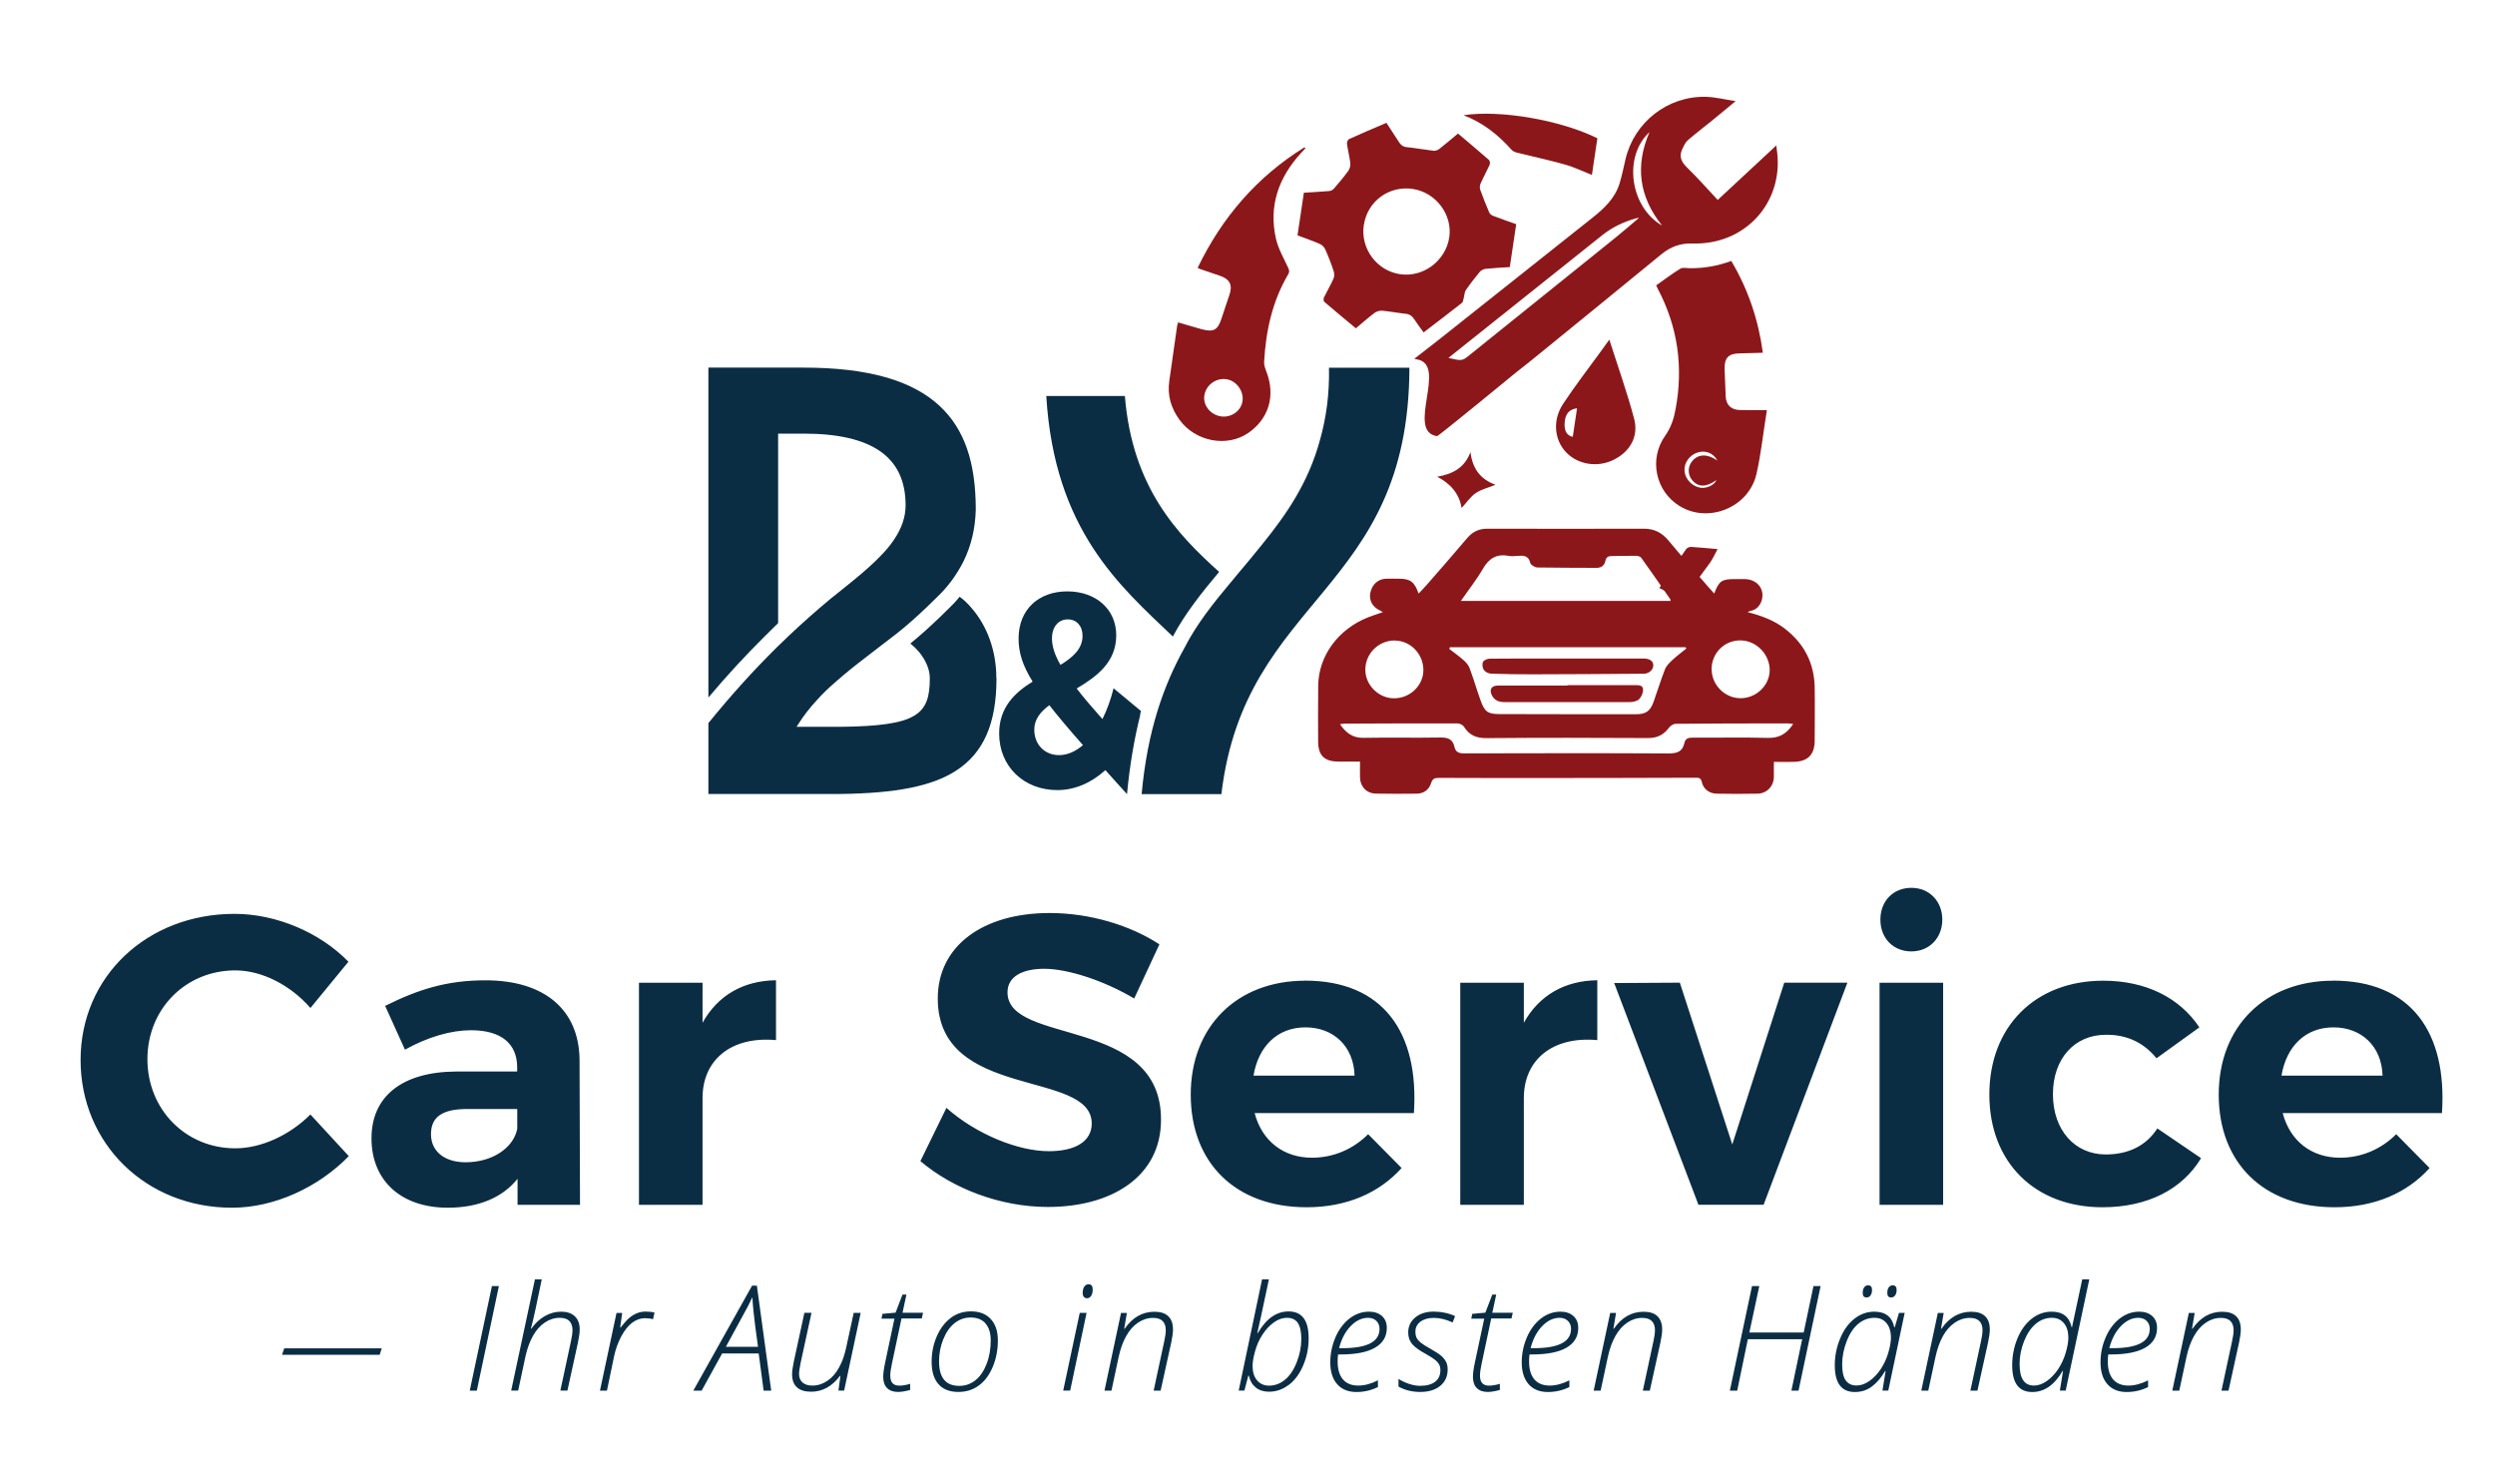
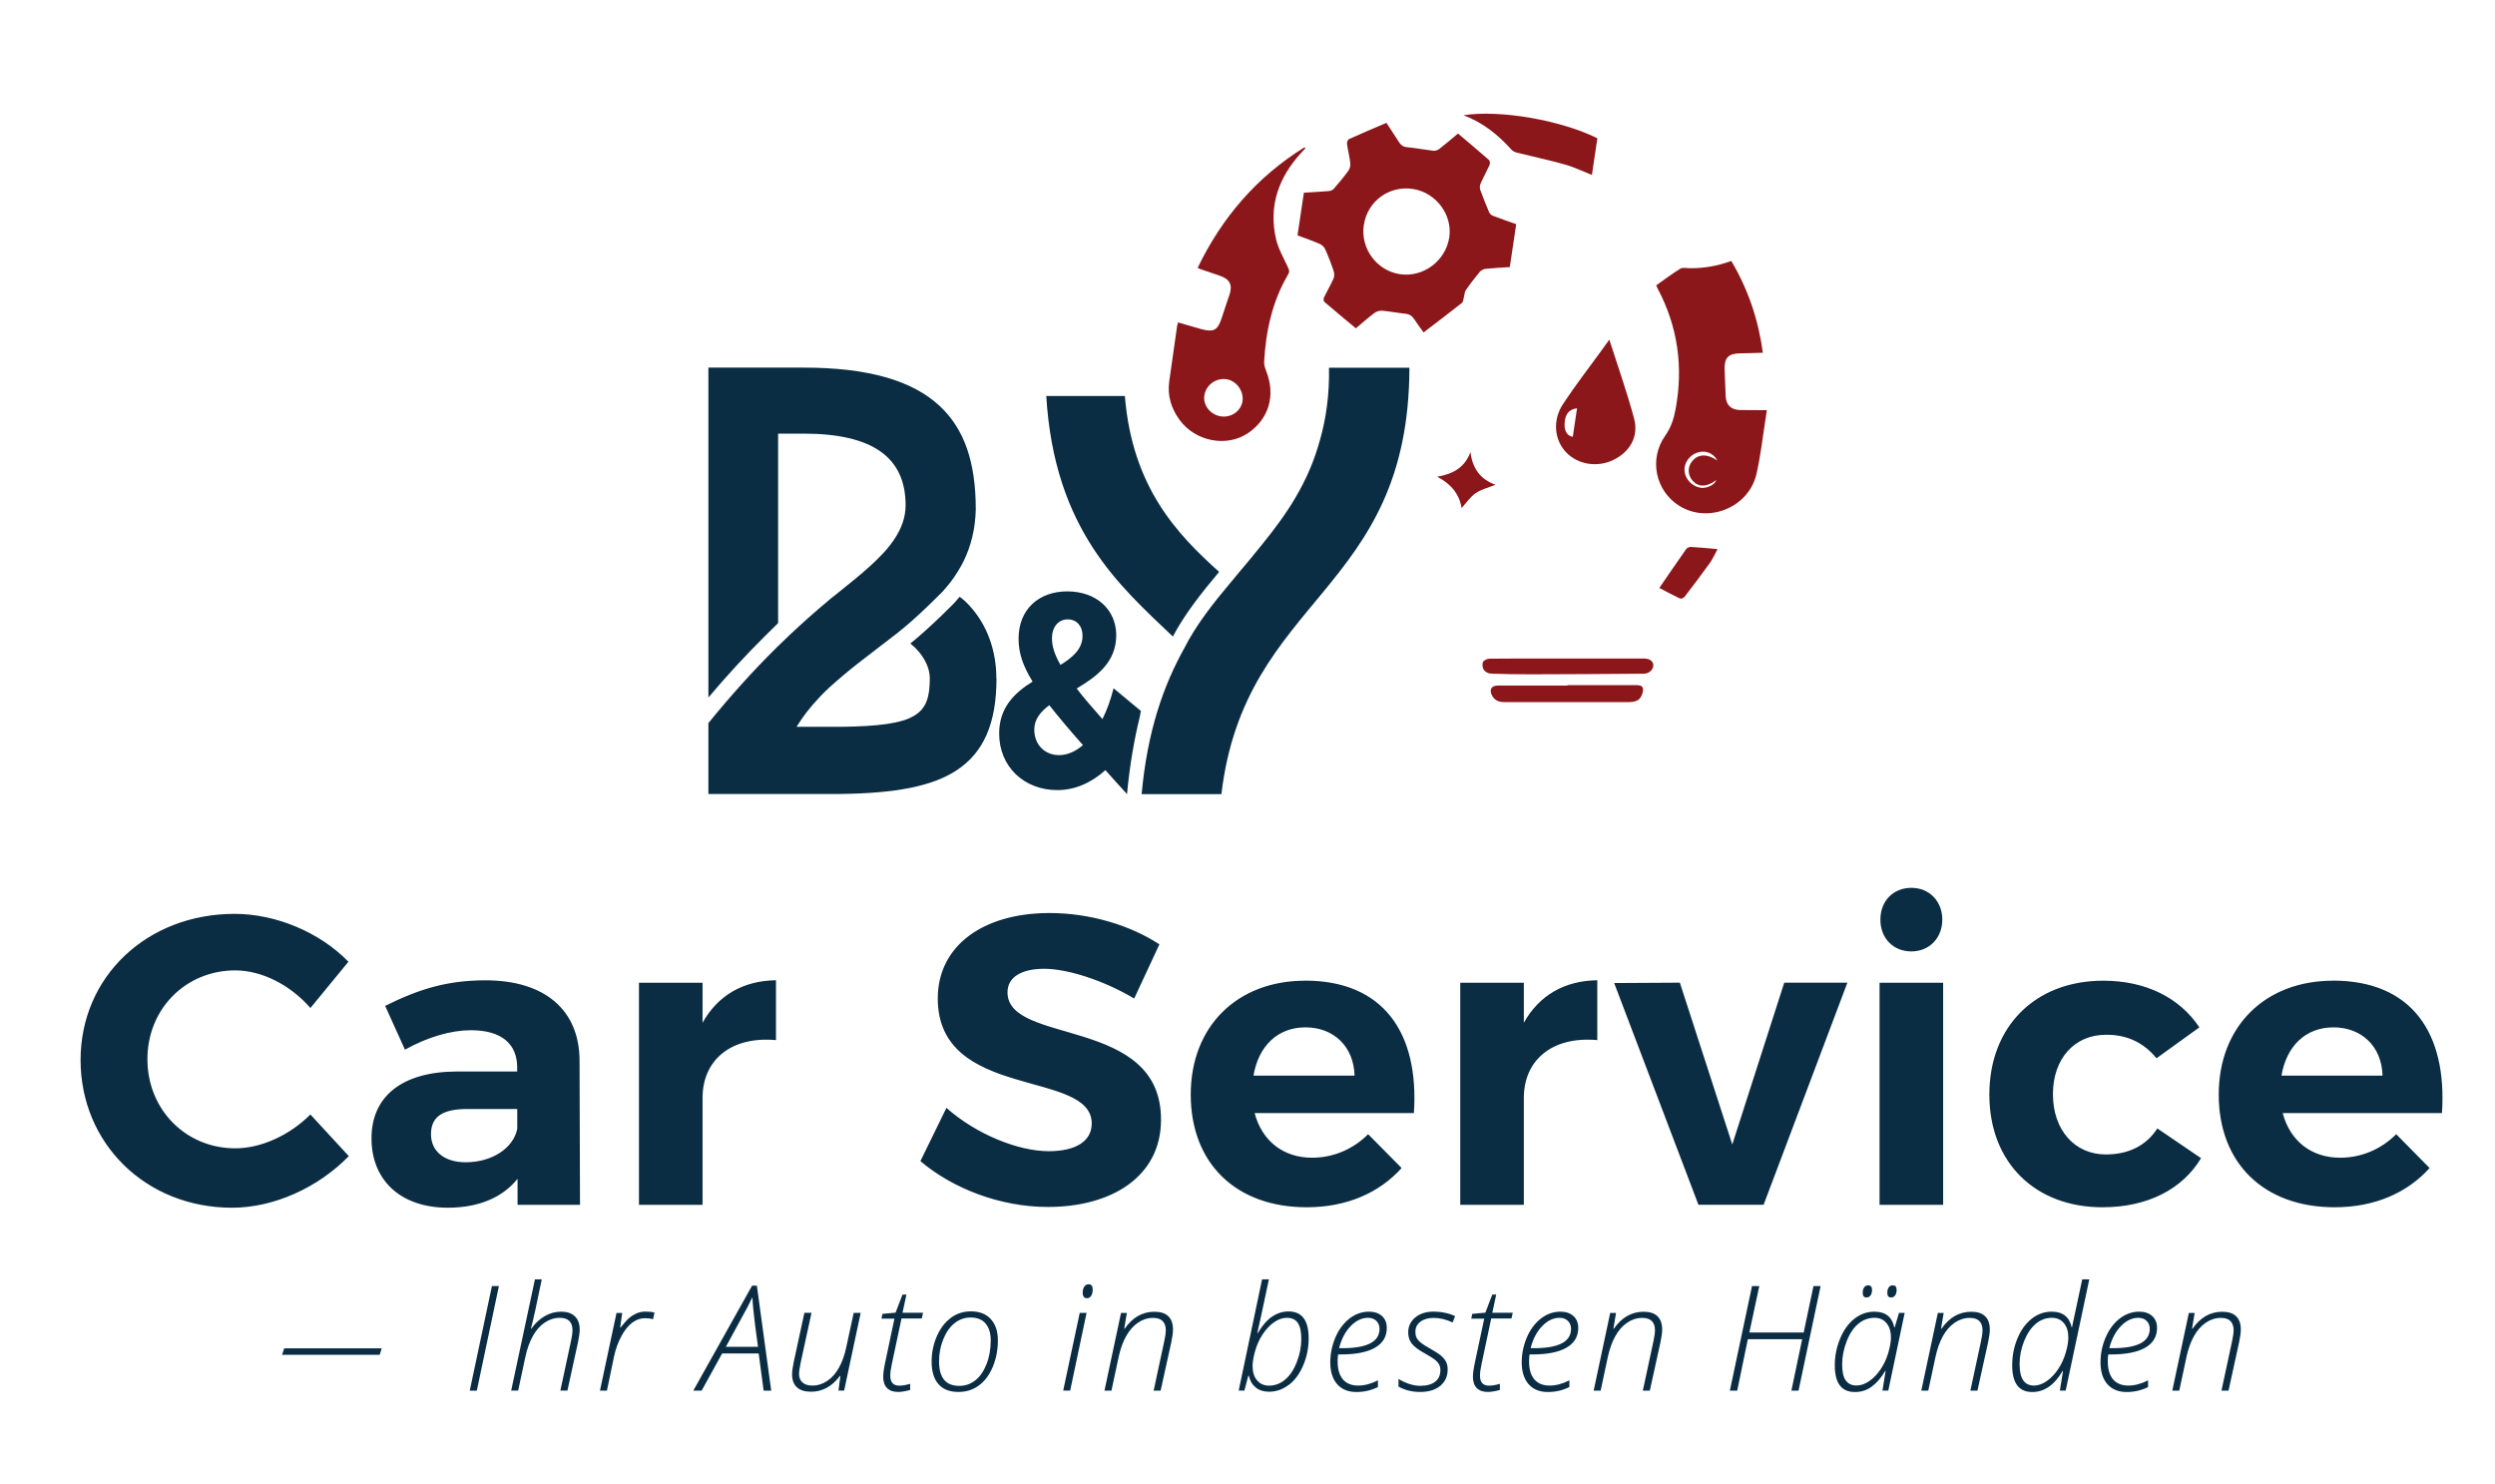
<svg xmlns="http://www.w3.org/2000/svg" id="Ebene_1" version="1.1" viewBox="0 0 328.82 195.59">
  <defs>
    <style>
      .st0 {
        fill: none;
      }

      .st1 {
        fill: #0b2d44;
      }

      .st2 {
        fill: #8c171a;
      }

      .st3 {
        clip-path: url(#clippath);
      }
    </style>
    <clipPath id="clippath">
      <rect class="st0" width="328.82" height="195.59" />
    </clipPath>
  </defs>
  <g class="st3">
    <path class="st1" d="M300.68,141.76c.65-3.86,3.15-6.36,6.85-6.36s6.36,2.5,6.47,6.36h-13.33ZM307.48,129.25c-8.92,0-15.07,5.98-15.07,15.01s5.93,14.85,15.28,14.85c5.28,0,9.57-1.9,12.51-5.17l-4.4-4.46c-2.01,2.01-4.62,3.1-7.4,3.1-3.75,0-6.58-2.18-7.56-5.88h20.99c.71-10.66-4.08-17.46-14.36-17.46M284.2,139.48l5.66-4.08c-2.61-3.92-7.07-6.15-12.67-6.15-8.97,0-15.01,6.04-15.01,15.01s6.04,14.85,14.9,14.85c5.98,0,10.55-2.39,13-6.47l-5.76-3.92c-1.47,2.28-3.81,3.43-6.8,3.43-4.08,0-6.96-3.21-6.96-7.94s2.88-7.83,6.96-7.83c2.88-.05,5.11,1.14,6.69,3.1M247.71,158.79h8.38v-29.27h-8.38v29.27ZM251.9,117.01c-2.39,0-4.08,1.74-4.08,4.19s1.69,4.19,4.08,4.19,4.08-1.79,4.08-4.19-1.69-4.19-4.08-4.19M212.74,129.57l11.1,29.21h8.59l11.04-29.27h-8.32l-6.85,21.32-6.91-21.32-8.65.05ZM200.83,134.8v-5.28h-8.38v29.27h8.38v-14.09c0-4.95,3.7-8.16,9.68-7.62v-7.89c-4.35.06-7.67,2.01-9.68,5.6M165.2,141.76c.65-3.86,3.15-6.36,6.85-6.36s6.36,2.5,6.47,6.36h-13.33ZM172,129.25c-8.92,0-15.07,5.98-15.07,15.01s5.93,14.85,15.28,14.85c5.28,0,9.57-1.9,12.51-5.17l-4.41-4.46c-2.01,2.01-4.62,3.1-7.4,3.1-3.75,0-6.58-2.18-7.56-5.88h20.99c.71-10.66-4.08-17.46-14.36-17.46M149.48,131.59l3.32-7.13c-3.81-2.5-9.14-4.13-14.47-4.13-8.81,0-14.74,4.35-14.74,11.26,0,13.49,20.29,9.3,20.29,16.48,0,2.34-2.12,3.65-5.66,3.65-4.03,0-9.57-2.23-13.49-5.71l-3.43,7.02c4.3,3.64,10.55,6.04,16.81,6.04,8.43,0,14.9-4.03,14.9-11.48.06-13.71-20.23-9.79-20.23-16.81,0-2.07,1.96-3.1,4.84-3.1,3.05,0,7.83,1.52,11.86,3.92M92.59,134.8v-5.28h-8.38v29.27h8.38v-14.09c0-4.95,3.7-8.16,9.68-7.62v-7.89c-4.35.06-7.67,2.01-9.68,5.6M61.37,153.18c-2.83,0-4.57-1.47-4.57-3.7,0-2.34,1.58-3.32,4.79-3.32h6.58v2.61c-.49,2.5-3.26,4.41-6.8,4.41M76.44,158.79l-.06-19.09c-.05-6.58-4.57-10.5-12.4-10.5-5.11,0-8.86,1.2-13.22,3.37l2.61,5.77c3.05-1.69,6.09-2.56,8.7-2.56,4.02,0,6.09,1.79,6.09,4.9v.54h-8.05c-7.18.05-11.15,3.32-11.15,8.81s3.81,9.14,10.06,9.14c4.08,0,7.23-1.36,9.19-3.81v3.43h8.21ZM40.92,132.84l5-6.09c-3.75-3.86-9.52-6.31-15.01-6.31-11.53,0-20.29,8.27-20.29,19.26s8.59,19.47,19.96,19.47c5.55,0,11.37-2.67,15.39-6.8l-5.06-5.49c-2.72,2.72-6.47,4.46-9.9,4.46-6.53,0-11.58-5.11-11.58-11.75s5.06-11.7,11.58-11.7c3.53,0,7.29,1.96,9.9,4.95" />
    <path class="st1" d="M142.73,98.2c-.99.84-2.04,1.32-3.16,1.32-1.85,0-3.26-1.35-3.26-3.36,0-1.35.8-2.34,1.98-3.22,1.18,1.5,2.62,3.22,4.44,5.27M139.76,87.63c-.77-1.35-1.12-2.45-1.12-3.51,0-1.43.8-2.49,2.08-2.49,1.18,0,1.95.88,1.95,2.16,0,1.72-1.25,2.82-2.91,3.84M141.9,90.74c2.62-1.57,5.21-3.44,5.21-7.02,0-3.4-2.65-5.78-6.45-5.78s-6.42,2.41-6.42,6.22c0,1.83.51,3.51,1.85,5.67-2.36,1.46-4.41,3.4-4.41,6.84,0,4.35,3.26,7.46,7.67,7.46,2.3,0,4.47-.95,6.33-2.63.88,1,1.84,2.04,2.85,3.16.36-3.85.96-7.27,1.72-10.34.01-.2.05-.4.12-.61l-3.61-3c-.38,1.5-.86,2.85-1.47,4.06-1.37-1.54-2.49-2.85-3.39-4.02" />
    <path class="st1" d="M131.31,89.38c0-3.59-1.19-6.91-3.35-9.34,0,0-.09-.1-.11-.13-.04-.04-.07-.08-.12-.14-.15-.16-.31-.32-.48-.48,0,0-.09-.09-.12-.11-.03-.03-.06-.05-.09-.08l-.06-.05c-.15-.13-.31-.26-.51-.4-.1.12-.21.25-.31.37-.13.15-.26.3-.4.45l-.03.03s-3,3.09-5.75,5.31c.43.35.8.71,1.11,1.08.05.06.09.11.14.17.09.11.17.23.26.35.69.99,1.05,2.02,1.05,2.98,0,4.78-1.62,6.29-11.78,6.4-.41,0-.82,0-1.26,0h-4.52l.17-.26c.69-1.11,1.52-2.19,2.52-3.27.35-.39.72-.78,1.14-1.19.17-.17.35-.34.54-.51.31-.28.62-.56.95-.84.28-.25.56-.49.9-.77,1.26-1.06,2.59-2.08,3.61-2.86.94-.73,2.04-1.57,3.34-2.57,2.72-2.1,6-5.48,6.03-5.51.12-.13.24-.27.36-.4.28-.33.56-.66.82-1,.63-.86,1.18-1.74,1.62-2.62,1.02-2.08,1.55-4.31,1.62-6.83,0-6.26-1.5-10.59-4.72-13.62-3.65-3.42-9.53-5.09-17.97-5.09h-12.55v43.48c2.46-2.92,4.89-5.55,7.41-8.05l1.78-1.76v-24.97h3.36c9.04,0,13.44,3.09,13.44,9.44,0,1.55-.51,3.04-1.55,4.57l-.11.16c-.45.65-1,1.31-1.69,2-.22.23-.43.44-.64.64-1.11,1.07-2.38,2.13-3.95,3.39-.31.25-.62.5-.94.76l-.83.66-.08.06c-.58.48-1.11.93-1.62,1.37-1.81,1.56-3.49,3.09-5.12,4.69l-.14.13-.39.38c-3.02,2.99-5.93,6.21-8.89,9.85l-.04.04v9.35h16.14c.42,0,.84,0,1.26,0,7.37-.09,12.06-1.03,15.21-3.05,3.66-2.35,5.36-6.23,5.36-12.21" />
    <path class="st1" d="M154.57,83.89c1.63-3.07,3.88-5.87,6.06-8.47l.04-.05c-5.43-4.88-11.45-11.07-12.42-23.18h-10.36c1.07,17.67,9.7,25.04,16.68,31.7" />
    <path class="st1" d="M175.15,48.45c.07,3.54-.38,6.68-1.18,9.51-1.54,5.68-4.42,9.83-7.67,13.84-1.02,1.28-2.07,2.53-3.1,3.75-.33.4-.66.79-.99,1.2,0,0,0,0-.01,0-2.36,2.82-4.56,5.6-6.1,8.64-2.74,4.9-4.89,10.95-5.64,19.27h10.51c3.11-26.22,24.7-26.44,24.78-56.2h-10.6Z" />
-     <path class="st2" d="M219.05,29.73c-3.06-3.82-3.57-7.9-1.66-12.32-3.48,3.19-2.6,9.86,1.66,12.32M190.89,47.17c1.8.42,1.82.41,2.83-.41,6.4-5.15,12.8-10.29,19.2-15.45,1.01-.81,1.98-1.67,3.09-2.6-.24.04-.34.04-.43.07-1.61.47-3.1,1.16-4.42,2.22-5.61,4.49-11.23,8.96-16.85,13.44-1.11.89-2.22,1.78-3.42,2.73M186.4,47.28c1.12-.87,2.16-1.67,3.19-2.48,6.73-5.34,13.46-10.69,20.19-16.03,1.58-1.25,3.06-2.6,3.67-4.61.32-1.04.53-2.12.78-3.18,1.15-4.88,5.54-8.33,10.57-8.22,1.28.03,2.56.36,3.94.57-1.05.87-2.03,1.69-3.03,2.5-1.09.89-2.22,1.74-3.28,2.66-.33.29-.53.76-.73,1.18-.46.99-.09,1.71.67,2.44,1.38,1.34,2.66,2.8,4.01,4.24,2.56-2.38,5.09-4.73,7.72-7.18.05.44.09.75.13,1.06.7,6.51-4.22,12.08-11.19,11.86-1.54-.05-2.85.41-4.06,1.4-5.58,4.59-11.2,9.14-16.8,13.71-.77.62-1.54,1.24-2.32,1.84-.16.12-10.28,8.46-10.47,8.44-4.18-.61,1.5-9.49-2.68-10.12-.07-.01-.15-.04-.33-.08" />
    <path class="st2" d="M179.74,29.63c-.48,3.11,1.7,6.07,4.8,6.51,3.05.44,5.99-1.77,6.46-4.85.45-2.97-1.73-5.9-4.76-6.38-3.14-.5-6.01,1.59-6.49,4.71M199.82,29.56c-.29,1.91-.56,3.76-.84,5.64-1.06.07-2.13.12-3.18.23-.27.03-.6.19-.78.4-.64.77-1.26,1.57-1.83,2.4-.19.27-.18.68-.28,1.02-.07.23-.08.55-.24.67-1.65,1.3-3.32,2.57-5.05,3.89-.42-.58-.85-1.14-1.23-1.73-.28-.43-.62-.68-1.16-.73-1.02-.1-2.04-.31-3.06-.4-.33-.03-.75.09-1.02.29-.84.63-1.62,1.33-2.46,2.03-1.4-1.17-2.8-2.32-4.16-3.49-.11-.09-.12-.43-.04-.58.4-.83.88-1.63,1.25-2.47.13-.28.13-.69.03-.98-.32-.98-.69-1.94-1.11-2.88-.13-.29-.41-.58-.7-.71-.96-.42-1.95-.76-2.96-1.14.28-1.88.56-3.73.84-5.62,1.13-.07,2.23-.13,3.33-.22.22-.02.48-.14.62-.31.66-.76,1.31-1.53,1.9-2.35.2-.27.31-.69.27-1.02-.1-.85-.32-1.69-.44-2.54-.03-.2.11-.56.27-.63,1.62-.74,3.27-1.43,4.93-2.14.57.87,1.12,1.71,1.66,2.55.24.36.5.6.99.65,1.19.12,2.37.34,3.55.48.25.03.58-.09.78-.25.83-.64,1.62-1.33,2.45-2.02,1.39,1.18,2.76,2.32,4.09,3.49.12.11.15.46.08.63-.37.82-.81,1.61-1.18,2.44-.11.24-.15.58-.07.82.36,1.01.76,2,1.18,2.99.08.2.31.4.51.47,1,.39,2.01.73,3.07,1.11" />
    <path class="st2" d="M226.33,60.7c-.6-1.13-1.73-1.36-2.64-1.05-1.06.35-1.79,1.41-1.68,2.46.1,1.05,1.01,2,2.08,2.17.85.13,1.85-.35,2.12-1.01-1.31.94-2.35.96-3.14.08-.68-.76-.68-1.88,0-2.64.79-.89,1.97-.92,3.28,0M232.31,46.49c-1.08.03-2.04.07-3,.08-1.53.02-2.07.59-2.02,2.13.04,1.17.09,2.35.14,3.52.05,1.16.72,1.8,1.89,1.82,1.15.01,2.3.02,3.54.02-.05.31-.08.55-.12.79-.41,2.55-.68,5.14-1.26,7.65-1.03,4.4-6.35,6.53-10.14,4.18-3.15-1.94-4.07-6.17-1.88-9.26.78-1.1,1.14-2.25,1.37-3.51,1.03-5.54.3-10.83-2.34-15.83-.07-.13-.12-.26-.22-.47,1.05-.74,2.08-1.53,3.18-2.2.32-.2.86-.06,1.3-.06,1.84.01,3.63-.3,5.42-.96,2.21,3.73,3.57,7.73,4.16,12.1" />
    <path class="st2" d="M160.93,54.88c1.34.19,2.63-.72,2.82-2,.2-1.33-.8-2.71-2.12-2.9-1.39-.2-2.71.77-2.91,2.16-.19,1.29.82,2.54,2.21,2.74M157.84,35.3c3.21-6.66,7.82-12,14.07-15.88.05.04.1.08.14.12-.2.21-.4.42-.59.63-2.95,3.23-4.28,6.96-3.3,11.29.3,1.32,1.02,2.56,1.6,3.81.15.34.22.54.01.89-2.1,3.56-2.94,7.47-3.17,11.55-.02.43.16.9.32,1.32,1.19,3.14.3,6.15-2.38,8.01-2.82,1.96-6.99,1.17-9.09-1.71-1.11-1.53-1.62-3.21-1.35-5.1.35-2.43.69-4.87,1.04-7.3.02-.12.06-.24.12-.44.82.24,1.61.47,2.41.7.22.06.44.13.66.19,1.65.44,2.16.14,2.69-1.5.32-1,.66-1.99,1-2.99.46-1.33.07-2.11-1.29-2.56-.84-.28-1.67-.56-2.5-.85-.1-.03-.19-.09-.39-.18" />
    <path class="st2" d="M192.86,15.19c4.83-.75,12.79.63,17.66,3.03-.24,1.6-.48,3.21-.72,4.84-1.19-.47-2.33-1.03-3.53-1.37-2.1-.59-4.23-1.04-6.35-1.57-.26-.07-.56-.2-.73-.4-1.75-1.95-3.74-3.56-6.33-4.54" />
    <path class="st2" d="M218.69,77.48c1.22-1.77,2.36-3.45,3.53-5.11.12-.17.42-.3.63-.29,1.13.06,2.25.18,3.51.29-.37.68-.63,1.29-1.01,1.82-1.09,1.51-2.21,3-3.35,4.48-.11.15-.46.28-.6.21-.89-.42-1.75-.89-2.72-1.39" />
    <path class="st2" d="M207.84,53.81c-1.31.17-1.62,1.09-1.64,2.13-.02.81.29,1.49,1.08,1.63.19-1.3.37-2.49.56-3.75M212.09,44.75c1.17,3.66,2.36,7,3.27,10.42.63,2.35-.53,4.35-2.68,5.42-2.13,1.07-4.75.65-6.3-1-1.54-1.64-1.79-4.21-.39-6.34,1.59-2.41,3.36-4.7,5.06-7.04.3-.42.6-.84,1.05-1.46" />
    <path class="st2" d="M193.79,59.56c.26,2.14,1.26,3.6,3.31,4.33-.96.39-1.88.6-2.6,1.09-.71.48-1.22,1.26-1.87,1.97-.31-1.86-1.43-3.2-3.22-4.12,2.02-.35,3.63-1.16,4.39-3.27" />
-     <path class="st2" d="M183.8,84.41c-2.13,0-3.88,1.75-3.86,3.88.01,2,1.74,3.73,3.75,3.74,2.14.02,3.91-1.69,3.9-3.74-.01-2.12-1.72-3.87-3.79-3.87M225.58,88.13c-.04,2.07,1.67,3.85,3.74,3.89,2.08.04,3.87-1.63,3.91-3.64.04-2.09-1.7-3.92-3.78-3.98-2.11-.06-3.83,1.6-3.88,3.73M236.32,95.41c-.28-.03-.48-.07-.67-.07-4.93,0-9.85,0-14.78.05-.31,0-.72.25-.91.51-.69.94-1.54,1.37-2.75,1.37-7.11-.04-14.22-.05-21.32.01-1.34.01-2.25-.39-2.95-1.5-.15-.24-.57-.44-.86-.44-4.98-.01-9.96,0-14.93.03-.16,0-.32.04-.55.08.79,1.14,1.67,1.82,3.08,1.79,3.39-.06,6.77.02,10.16-.04.99-.02,1.62.23,1.84,1.22.16.74.63.88,1.34.87,8.95-.02,17.91-.04,26.87.01,1.14,0,1.85-.23,2.1-1.38.13-.58.5-.71,1.07-.7,3.31.02,6.62-.06,9.93.03,1.5.04,2.49-.55,3.34-1.84M220.16,79.2c0-.12,0-.18-.02-.21-1.27-1.83-2.54-3.67-3.84-5.48-.12-.16-.43-.26-.65-.26-1.05-.01-2.11.03-3.16.03-.49,0-.81.1-.92.66-.12.58-.51.9-1.16.9-2.59-.02-5.19,0-7.78-.05-.33,0-.88-.33-.95-.59-.23-1.01-.91-1-1.68-.94-.38.03-.78.08-1.15,0-1.59-.3-2.62.32-3.42,1.71-.84,1.45-1.89,2.77-2.9,4.23h27.63ZM191.09,85.31c-.03.07-.06.14-.09.21.62.48,1.27.94,1.86,1.46.33.29.66.65.81,1.05.53,1.41.95,2.87,1.46,4.29.53,1.48.94,1.79,2.48,1.79,6.01.02,12.01.02,18.02.02,1.3,0,1.86-.42,2.3-1.64.51-1.42.95-2.88,1.5-4.28.18-.46.59-.86.96-1.21.58-.54,1.23-1.02,1.85-1.53-.03-.06-.06-.11-.1-.17h-31.05M225.91,78.25c.64-1.69,1-1.93,2.69-1.93.46,0,.92-.01,1.39,0,1.15.02,2.07.74,2.25,1.72.21,1.14-.46,2.31-1.54,2.47-.1.01-.18.08-.38.17,1.82.46,3.48,1.07,4.9,2.17,2.54,1.95,3.88,4.53,3.94,7.73.04,2.34.01,4.67,0,7.01,0,1.88-.91,2.78-2.78,2.82-.84.02-1.69,0-2.6,0,0,.68,0,1.32,0,1.95-.01,1.25-.9,2.21-2.15,2.24-1.8.04-3.59.04-5.39,0-.98-.02-1.75-.61-1.96-1.55-.12-.53-.39-.55-.81-.55-6.83.02-13.66.04-20.49.04-4.47,0-8.93,0-13.4-.02-.54,0-.79.14-.97.68-.28.88-.96,1.39-1.91,1.4-1.8.02-3.59.03-5.39-.01-1.21-.03-2.04-.91-2.07-2.12-.02-.66,0-1.33,0-2.1-.97,0-1.89,0-2.81,0-1.87,0-2.7-.78-2.71-2.65-.01-2.47-.02-4.93.01-7.4.06-3.9,2.65-7.41,6.57-8.96.62-.24,1.25-.44,1.96-.69-.16-.09-.27-.16-.38-.21-.97-.44-1.47-1.31-1.29-2.28.21-1.13,1-1.87,2.08-1.91.56-.02,1.13,0,1.7,0,1.49,0,2.05.4,2.59,1.96.4-.43.77-.8,1.11-1.19,1.77-2.03,3.55-4.06,5.29-6.12.72-.85,1.57-1.25,2.68-1.24,6.88.01,13.76.02,20.64,0,1.38,0,2.38.55,3.24,1.59,1.7,2.05,3.47,4.05,5.21,6.07.23.27.48.53.79.88" />
    <path class="st2" d="M206.54,86.79c3.36,0,6.72,0,10.08,0,.8,0,1.27.34,1.27.9,0,.57-.56,1.1-1.24,1.1-4.92.04-9.85.07-14.77.08-1.8,0-3.59-.02-5.39-.09-.33-.01-.76-.23-.94-.5-.18-.26-.23-.76-.1-1.04.11-.23.56-.43.86-.43,2.67-.03,5.34-.02,8.01-.02h2.23" />
    <path class="st2" d="M206.59,90.3c2.95,0,5.9,0,8.85,0,.47,0,1.06-.04,1.1.54.03.43-.21,1-.52,1.31-.29.28-.84.38-1.28.38-5.49.02-10.98,0-16.47,0-.69,0-1.26-.19-1.61-.82-.44-.8-.13-1.36.77-1.36,3.05,0,6.11,0,9.16,0v-.02Z" />
    <path class="st1" d="M293.7,183.28l1.39-6.35c.15-.7.23-1.28.23-1.72,0-.75-.2-1.33-.61-1.73s-1.02-.6-1.84-.6c-1.58,0-2.89.75-3.92,2.24h-.06l.35-2.08h-.77l-2.18,10.24h.92l.96-4.49c.23-1.04.55-1.94.98-2.7.42-.76.95-1.35,1.56-1.77.62-.42,1.28-.63,1.98-.63.57,0,.99.14,1.27.42.27.28.41.68.41,1.18,0,.4-.07.89-.2,1.47l-1.4,6.52h.92ZM282.91,174.09c.27.27.41.62.41,1.04,0,1.7-1.62,2.55-4.87,2.55h-.46c.31-1.21.82-2.18,1.53-2.91.71-.73,1.47-1.09,2.29-1.09.46,0,.83.14,1.1.41M283.1,182.81v-.89c-.9.46-1.77.69-2.6.69-.87,0-1.54-.27-2.01-.81-.46-.54-.7-1.33-.7-2.37,0-.34.02-.65.06-.92h.31c2.02,0,3.55-.3,4.58-.9s1.54-1.46,1.54-2.6c0-.66-.21-1.18-.64-1.57-.43-.38-1-.57-1.71-.57-.94,0-1.8.31-2.59.92-.78.62-1.4,1.45-1.84,2.49-.45,1.04-.67,2.13-.67,3.27,0,1.23.3,2.19.91,2.88.61.69,1.46,1.03,2.54,1.03,1,0,1.94-.22,2.82-.65M266.16,179.84c0-1.06.2-2.08.6-3.09.4-1,.92-1.76,1.55-2.29.63-.52,1.33-.78,2.11-.78.67,0,1.2.24,1.59.71.39.47.58,1.11.58,1.9,0,.53-.11,1.19-.34,1.97-.23.79-.56,1.51-1,2.18-.44.66-.95,1.19-1.51,1.58-.56.39-1.12.59-1.68.59-1.26,0-1.89-.93-1.89-2.78M267.72,173.83c-.79.64-1.41,1.51-1.86,2.62-.45,1.11-.67,2.27-.67,3.49,0,2.35.88,3.52,2.65,3.52,1.58,0,2.91-.92,3.99-2.77h.06l-.42,2.58h.77l3.11-14.66h-.93c-.82,3.8-1.27,5.91-1.35,6.32h-.04c-.31-1.38-1.18-2.06-2.63-2.06-.99,0-1.88.32-2.68.96M260.61,183.28l1.4-6.35c.15-.7.23-1.28.23-1.72,0-.75-.2-1.33-.61-1.73-.41-.4-1.02-.6-1.84-.6-1.58,0-2.89.75-3.92,2.24h-.06l.35-2.08h-.77l-2.18,10.24h.92l.96-4.49c.23-1.04.55-1.94.97-2.7.42-.76.95-1.35,1.56-1.77.62-.42,1.28-.63,1.98-.63.57,0,.99.14,1.27.42.27.28.41.68.41,1.18,0,.4-.07.89-.2,1.47l-1.4,6.52h.92ZM246,171c.21,0,.39-.09.52-.27.13-.18.2-.42.2-.73,0-.4-.17-.6-.51-.6-.23,0-.4.09-.53.27-.13.18-.19.43-.19.74,0,.4.17.59.52.59M249.24,171c.21,0,.39-.09.52-.27.13-.18.2-.42.2-.73,0-.4-.17-.6-.51-.6-.23,0-.4.09-.53.27-.13.18-.19.43-.19.74,0,.4.17.59.52.59M243.25,181.94c-.31-.45-.47-1.15-.47-2.11,0-1.02.2-2.04.6-3.07.4-1.03.92-1.8,1.55-2.31.63-.51,1.33-.77,2.11-.77.48,0,.88.11,1.2.34.32.23.56.54.73.93.16.39.24.84.24,1.33,0,.55-.12,1.22-.35,2.01-.23.79-.57,1.51-1.01,2.17-.44.65-.94,1.18-1.5,1.56-.56.39-1.11.58-1.67.58-.63,0-1.11-.22-1.42-.67M244.41,173.79c-.79.61-1.42,1.48-1.89,2.61-.47,1.12-.71,2.31-.71,3.54,0,2.35.88,3.52,2.65,3.52.84,0,1.59-.24,2.23-.72.65-.48,1.23-1.16,1.76-2.05h.06l-.42,2.58h.77l2.16-10.24h-.75l-.56,1.9h-.06c-.29-1.38-1.17-2.06-2.63-2.06-.95,0-1.83.31-2.61.92M239.94,169.5h-.94l-1.29,6.12h-7.16l1.31-6.12h-.96l-2.92,13.78h.97l1.4-6.78h7.16l-1.42,6.78h.94l2.91-13.78ZM217.43,183.28l1.4-6.35c.15-.7.23-1.28.23-1.72,0-.75-.21-1.33-.61-1.73-.41-.4-1.02-.6-1.84-.6-1.58,0-2.89.75-3.92,2.24h-.06l.35-2.08h-.77l-2.18,10.24h.92l.96-4.49c.23-1.04.55-1.94.98-2.7.42-.76.94-1.35,1.56-1.77.62-.42,1.28-.63,1.98-.63.57,0,.99.14,1.27.42.27.28.41.68.41,1.18,0,.4-.07.89-.2,1.47l-1.4,6.52h.92ZM206.64,174.09c.27.27.41.62.41,1.04,0,1.7-1.62,2.55-4.87,2.55h-.46c.31-1.21.82-2.18,1.53-2.91.71-.73,1.47-1.09,2.29-1.09.46,0,.82.14,1.1.41M206.83,182.81v-.89c-.9.46-1.77.69-2.6.69-.87,0-1.54-.27-2.01-.81-.46-.54-.7-1.33-.7-2.37,0-.34.02-.65.06-.92h.31c2.02,0,3.55-.3,4.57-.9,1.03-.6,1.54-1.46,1.54-2.6,0-.66-.21-1.18-.64-1.57-.43-.38-1-.57-1.71-.57-.94,0-1.81.31-2.59.92-.78.62-1.4,1.45-1.84,2.49s-.67,2.13-.67,3.27c0,1.23.31,2.19.91,2.88s1.46,1.03,2.54,1.03c1,0,1.94-.22,2.82-.65M196.67,173.03l.52-2.41h-.52l-.91,2.38-1.73.16-.13.63h1.71l-1.22,5.72c-.18.84-.27,1.48-.27,1.94,0,.65.17,1.15.51,1.49.34.34.82.51,1.44.51.43,0,.97-.09,1.6-.26v-.81c-.53.16-1.01.24-1.43.24-.79,0-1.19-.44-1.19-1.31,0-.41.07-.92.21-1.55l1.27-5.99h2.67l.17-.76h-2.69ZM190.58,179.49c-.14-.29-.36-.56-.66-.82-.3-.25-.81-.58-1.52-.98-.48-.26-.85-.5-1.13-.72-.27-.22-.46-.44-.57-.65-.11-.21-.16-.48-.16-.83,0-.53.22-.97.66-1.3.44-.33,1.02-.5,1.75-.5.8,0,1.63.2,2.49.6l.33-.83c-.36-.18-.8-.33-1.32-.44-.52-.11-1.02-.16-1.49-.16-1.01,0-1.83.26-2.44.77-.62.51-.93,1.17-.93,1.97,0,.59.16,1.09.49,1.5.33.41.95.87,1.88,1.37.62.35,1.03.62,1.25.81.22.19.37.38.47.58.1.2.15.43.15.7,0,.67-.23,1.18-.69,1.54-.46.36-1.12.54-1.99.54-.43,0-.9-.08-1.4-.24-.5-.16-.98-.38-1.44-.67v1.01c.83.47,1.79.71,2.87.71s1.99-.27,2.64-.81.97-1.26.97-2.16c0-.38-.07-.72-.21-1.01M181.4,174.09c.27.27.41.62.41,1.04,0,1.7-1.62,2.55-4.87,2.55h-.46c.31-1.21.82-2.18,1.53-2.91.71-.73,1.47-1.09,2.29-1.09.46,0,.82.14,1.1.41M181.6,182.81v-.89c-.9.46-1.77.69-2.6.69-.87,0-1.54-.27-2.01-.81-.46-.54-.7-1.33-.7-2.37,0-.34.02-.65.06-.92h.31c2.02,0,3.55-.3,4.57-.9,1.03-.6,1.54-1.46,1.54-2.6,0-.66-.21-1.18-.64-1.57-.43-.38-1-.57-1.71-.57-.94,0-1.8.31-2.59.92-.78.62-1.4,1.45-1.84,2.49s-.67,2.13-.67,3.27c0,1.23.3,2.19.91,2.88.61.69,1.46,1.03,2.54,1.03,1,0,1.94-.22,2.82-.65M171.04,174.36c.31.45.46,1.15.46,2.11,0,1.02-.2,2.05-.6,3.06-.4,1.02-.92,1.79-1.55,2.31-.63.52-1.33.78-2.11.78-.64,0-1.16-.23-1.56-.69-.4-.46-.6-1.1-.6-1.91,0-.5.11-1.14.33-1.94s.55-1.54,1-2.22c.45-.68.95-1.21,1.51-1.6.56-.39,1.12-.58,1.7-.58.64,0,1.12.23,1.42.67M169.86,182.52c.79-.6,1.42-1.46,1.89-2.57.48-1.11.72-2.31.72-3.58,0-2.36-.88-3.53-2.65-3.53-.78,0-1.51.23-2.18.69-.67.46-1.29,1.18-1.88,2.16h-.06c.19-.77.7-3.13,1.53-7.08h-.9l-3.08,14.66h.75l.52-1.97h.06c.15.67.46,1.19.91,1.56.46.37,1.04.56,1.75.56.95,0,1.82-.3,2.6-.9M152.96,183.28l1.4-6.35c.15-.7.23-1.28.23-1.72,0-.75-.2-1.33-.61-1.73-.41-.4-1.02-.6-1.84-.6-1.58,0-2.89.75-3.92,2.24h-.06l.35-2.08h-.77l-2.18,10.24h.92l.96-4.49c.23-1.04.55-1.94.98-2.7.42-.76.94-1.35,1.56-1.77.62-.42,1.28-.63,1.98-.63.57,0,.99.14,1.27.42.27.28.41.68.41,1.18,0,.4-.07.89-.2,1.47l-1.4,6.52h.92ZM142.84,170.92c.1.12.24.18.42.18.22,0,.4-.1.54-.31.14-.21.21-.49.21-.85,0-.45-.18-.68-.54-.68-.24,0-.43.1-.57.31-.14.21-.21.48-.21.83,0,.22.05.39.15.51M143.2,173.03h-.9l-2.18,10.24h.92l2.16-10.24ZM129.88,174.43c.46.52.69,1.27.69,2.23,0,1.13-.18,2.17-.55,3.11-.37.95-.86,1.66-1.48,2.15-.62.49-1.33.73-2.12.73-1.77,0-2.66-1.07-2.66-3.22,0-1.03.18-2.01.56-2.93.37-.92.87-1.63,1.49-2.12.62-.49,1.32-.74,2.1-.74.86,0,1.52.26,1.98.78M125.33,173.68c-.78.57-1.4,1.37-1.86,2.42-.46,1.05-.69,2.17-.69,3.37,0,1.28.3,2.27.9,2.95.6.69,1.48,1.03,2.63,1.03,1.02,0,1.92-.28,2.69-.85.78-.56,1.39-1.39,1.84-2.46.45-1.08.67-2.23.67-3.47s-.31-2.14-.93-2.82c-.62-.68-1.49-1.02-2.62-1.02-.99,0-1.87.28-2.65.85M118.94,173.03l.52-2.41h-.52l-.91,2.38-1.73.16-.13.63h1.71l-1.21,5.72c-.18.84-.27,1.48-.27,1.94,0,.65.17,1.15.51,1.49.34.34.82.51,1.44.51.43,0,.97-.09,1.6-.26v-.81c-.53.16-1.01.24-1.43.24-.79,0-1.19-.44-1.19-1.31,0-.41.07-.92.21-1.55l1.27-5.99h2.67l.17-.76h-2.69ZM106.01,173.03l-1.41,6.5c-.14.69-.21,1.22-.21,1.6,0,.75.21,1.32.64,1.71.42.39,1.05.58,1.87.58,1.48,0,2.75-.69,3.8-2.08h.06l-.26,1.93h.75l2.18-10.24h-.92l-.99,4.57c-.21.99-.52,1.87-.94,2.63-.42.76-.93,1.35-1.55,1.76-.61.41-1.26.62-1.96.62-.57,0-1.01-.14-1.31-.41-.3-.27-.45-.64-.45-1.11,0-.33.07-.82.21-1.49l1.43-6.58h-.94ZM95.66,177.51c1.71-3.12,2.67-4.89,2.89-5.31.22-.42.42-.83.61-1.23.05,1.01.17,2.27.37,3.79l.37,2.74h-4.23ZM100.65,183.28h.99l-1.89-13.84h-.63l-7.75,13.84h1.1l2.7-4.9h4.82l.65,4.9ZM83.95,173.07c-.35.15-.69.35-1,.61-.31.26-.7.69-1.16,1.28h-.06l.27-1.92h-.75l-2.18,10.24h.92l.94-4.53c.2-.94.52-1.81.94-2.61.43-.8.91-1.41,1.44-1.81.53-.4,1.1-.6,1.69-.6.41,0,.77.05,1.06.14l.2-.88c-.34-.09-.73-.13-1.16-.13s-.81.07-1.16.22M74.78,183.28l1.39-6.35c.15-.7.23-1.28.23-1.72,0-.74-.21-1.32-.64-1.73-.43-.41-1.03-.61-1.81-.61s-1.48.2-2.16.59c-.68.39-1.27.94-1.76,1.65h-.06c.14-.5.35-1.37.62-2.63l.81-3.87h-.9l-3.13,14.66h.92l.96-4.49c.23-1.04.55-1.93.98-2.7.42-.76.94-1.35,1.56-1.77.62-.42,1.28-.63,1.98-.63.57,0,.99.14,1.27.42.27.28.41.68.41,1.18,0,.4-.07.89-.2,1.47l-1.4,6.52h.92ZM62.84,183.28l2.91-13.78h-.92l-2.92,13.78h.93ZM50.04,178.55l.27-.85h-12.85l-.29.85h12.87Z" />
  </g>
</svg>